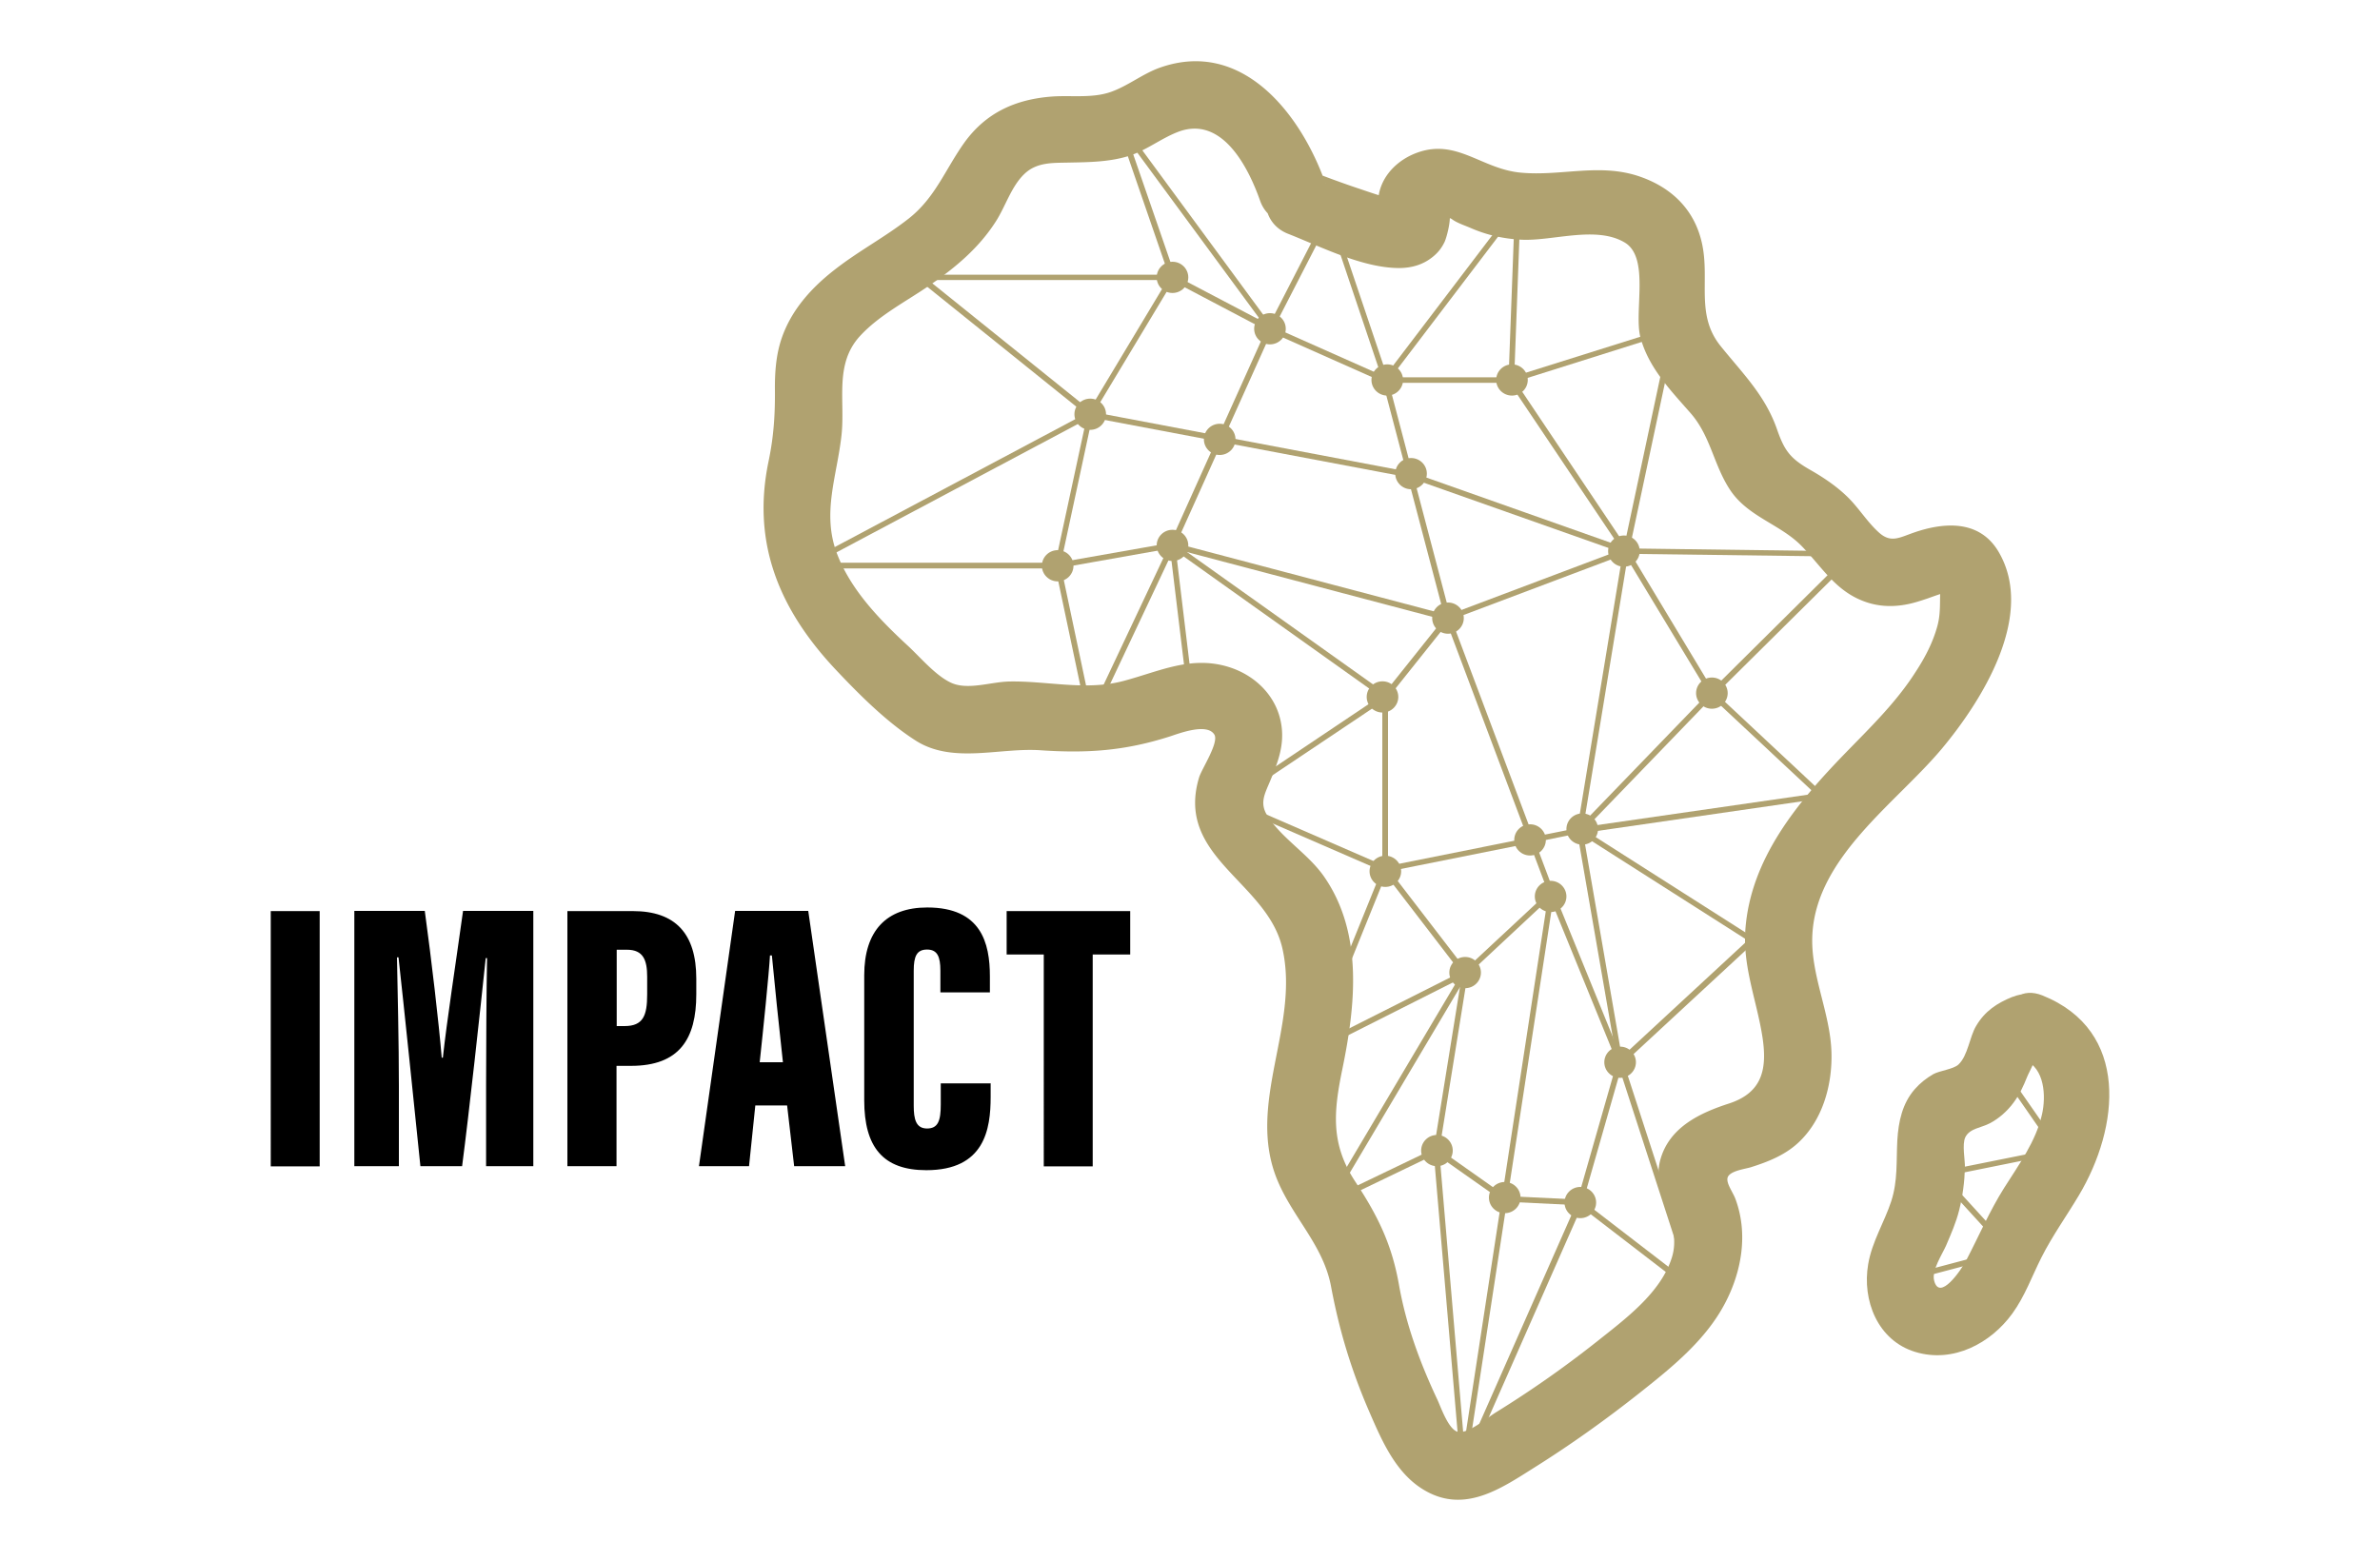
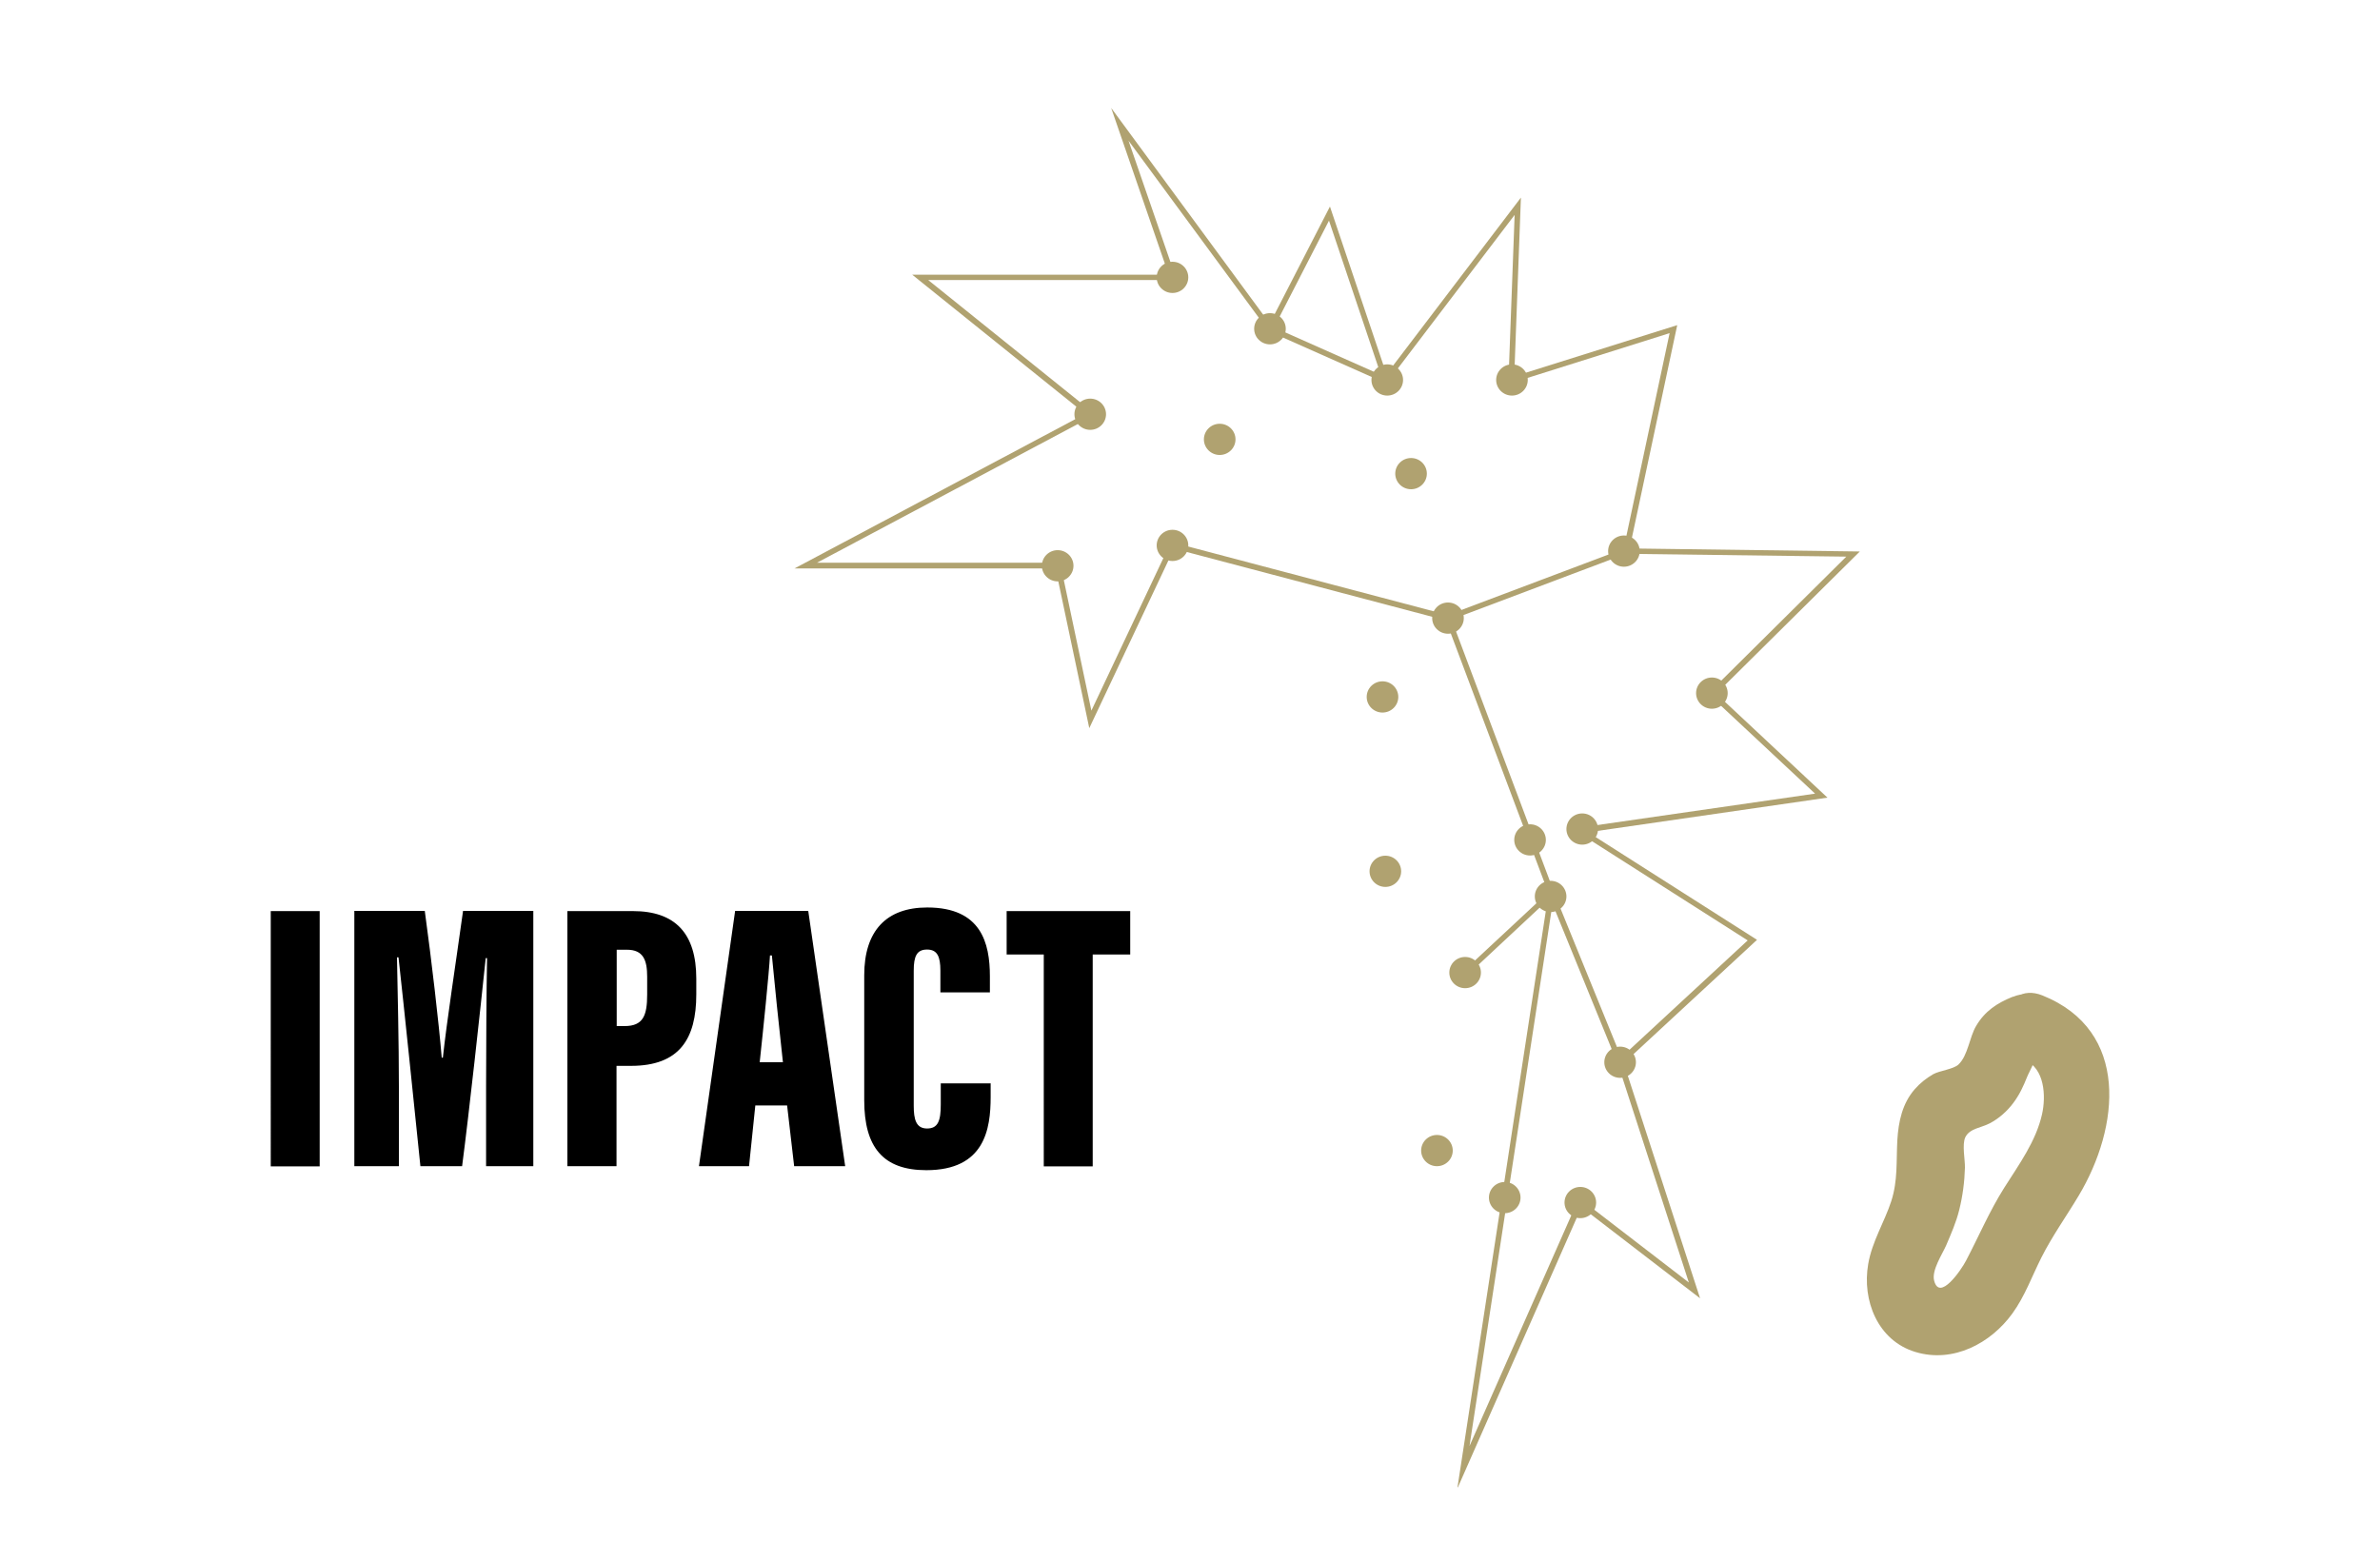
<svg xmlns="http://www.w3.org/2000/svg" width="125" height="82">
-   <path d="m99.42 67.49-.08-.28 5.92-1.57-3.68-4.03 6.27-1.26-3.1-4.47.24-.17 3.36 4.83-6.19 1.25 3.66 4.01-6.39 1.69ZM69.61 9.62c-1.26-3.57-4.32-7.6-8.68-6.07-.91.32-1.68.96-2.59 1.28-.97.34-2.06.17-3.07.24-1.92.14-3.48.84-4.62 2.42-1 1.4-1.52 2.88-2.91 3.98-1.23.97-2.64 1.71-3.88 2.68-1.24.96-2.3 2.13-2.81 3.63-.3.88-.36 1.82-.35 2.74.01 1.31-.07 2.46-.34 3.74-.88 4.26.56 7.73 3.48 10.86 1.26 1.34 2.72 2.81 4.28 3.8 1.93 1.21 4.36.35 6.51.49 2.49.17 4.46.03 6.83-.73.46-.15 1.94-.72 2.32-.09.25.42-.66 1.79-.8 2.24-1.27 4.2 3.57 5.48 4.37 8.98.94 4.1-1.94 8.18-.25 12.21.83 1.98 2.41 3.41 2.81 5.57.43 2.3 1.06 4.38 1.99 6.53.72 1.66 1.5 3.51 3.23 4.33 1.98.94 3.79-.31 5.44-1.35 1.93-1.21 3.79-2.54 5.57-3.95 1.68-1.33 3.45-2.76 4.46-4.69.88-1.67 1.22-3.66.55-5.47-.15-.41-.58-.93-.37-1.22.21-.28.85-.36 1.16-.45.89-.28 1.76-.62 2.46-1.25 1.32-1.19 1.84-3.06 1.79-4.79-.06-2.11-1.13-4.12-1-6.23.24-4.05 4.38-6.85 6.78-9.7 2.1-2.51 4.96-7.02 3-10.36-1-1.7-2.87-1.57-4.49-1-.74.26-1.18.54-1.8-.02-.62-.56-1.04-1.27-1.63-1.85-.58-.57-1.26-1.03-1.98-1.44-1.05-.6-1.35-1.01-1.74-2.13-.62-1.78-1.8-2.93-2.96-4.37-1.31-1.62-.58-3.4-.96-5.3s-1.68-3.09-3.42-3.65c-2.05-.65-4.03.03-6.1-.16-2.07-.18-3.37-1.81-5.46-1.05-.8.29-1.51.87-1.85 1.66-.4.94-.09 1.67.05 2.61l.18-1.35c.29-.65 1.19-.21-.01-.57-.45-.13-.89-.28-1.33-.43-.97-.32-1.93-.68-2.88-1.05-2.12-.83-3.04 2.57-.94 3.39 1.75.69 3.9 1.79 5.82 1.8.68 0 1.3-.18 1.82-.62.26-.22.43-.44.58-.75.12-.25.49-1.6.12-1.79l-.3.38c.19.05.37.11.55.2.27.21.69.34 1.01.48.85.37 1.71.56 2.64.61 1.64.09 3.95-.76 5.46.16 1.31.81.45 3.65.81 4.98.43 1.59 1.57 2.76 2.63 3.97 1.06 1.21 1.21 2.73 2.08 4.04.95 1.43 2.67 1.8 3.8 2.99.96 1 1.67 2.18 2.99 2.76.78.35 1.58.42 2.42.27.4-.07.76-.19 1.15-.32.25-.09.5-.18.75-.26.5-.05.48-.17-.06-.38-.06.71.03 1.34-.16 2.06-.24.89-.66 1.69-1.16 2.45-1.02 1.6-2.39 2.92-3.71 4.28-2.49 2.57-4.94 5.51-5.22 9.22-.15 1.95.59 3.74.89 5.63.27 1.72 0 2.96-1.76 3.53-1.51.49-3.09 1.23-3.58 2.89-.56 1.88 1.17 3.32.59 5.19-.58 1.87-2.47 3.25-3.95 4.43a55.74 55.74 0 0 1-5.29 3.71c-.46.28-1.49 1.17-2.02 1.02-.48-.14-.87-1.28-1.05-1.67-.92-1.95-1.66-3.96-2.03-6.08-.38-2.13-1.12-3.61-2.29-5.39-1.3-1.98-1.14-3.66-.68-5.9.69-3.35 1.11-7.13-.95-10.11-.83-1.2-2.17-1.97-2.96-3.17-.46-.69-.17-1.17.13-1.89.4-.96.74-1.85.58-2.91-.22-1.49-1.35-2.62-2.79-3.06-1.97-.6-3.62.24-5.5.74-1.99.53-4-.01-6.01.03-.98.02-2.2.48-3.08.05-.81-.39-1.59-1.33-2.24-1.93-1.47-1.36-2.98-2.91-3.71-4.81-.83-2.15 0-4.11.23-6.28.19-1.81-.38-3.7.96-5.17 1.02-1.11 2.43-1.82 3.66-2.67 1.37-.94 2.6-1.97 3.49-3.37.5-.78.81-1.84 1.5-2.49.65-.62 1.49-.57 2.33-.59 1.04-.02 2.11-.03 3.12-.34.93-.29 1.69-.91 2.58-1.26 2.33-.92 3.72 1.84 4.34 3.6.75 2.12 4.17 1.21 3.41-.94h.02Z" fill="#b0a270" />
  <path d="M105.71 52.36c-.82.33-1.46.75-1.92 1.53-.35.58-.43 1.56-.93 2.03-.27.25-.99.32-1.33.51-.36.21-.69.47-.96.78-.66.75-.86 1.71-.92 2.68-.06 1.12.03 2.13-.32 3.21s-1.01 2.12-1.21 3.3c-.33 1.9.49 4.02 2.48 4.62 1.99.6 3.96-.46 5.09-2.02.66-.91 1.03-1.96 1.53-2.95.57-1.13 1.31-2.16 1.96-3.25 2.14-3.58 2.7-8.66-1.91-10.51-2.11-.85-3.03 2.55-.94 3.39 1.07.43 1.13 1.92.92 2.85-.32 1.43-1.22 2.65-1.99 3.87-.77 1.22-1.33 2.54-2 3.82-.25.48-1.4 2.18-1.68 1.04-.13-.53.42-1.36.63-1.83.26-.61.53-1.22.69-1.87.18-.72.28-1.48.3-2.22.01-.43-.16-1.21.02-1.6.23-.47.83-.49 1.3-.74.47-.25.89-.62 1.22-1.06.33-.44.53-.88.73-1.38.11-.28.53-.94.2-.81 2.08-.85 1.17-4.25-.94-3.39ZM76.55 78.12l4.78-31.19-5.39-14.34-14.28-3.77-4.45 9.43-1.77-8.39H41.73L57 21.74l-9.09-7.31h13.47l-3.02-8.76L66.69 17l3.16-6.15 2.97 8.81 7.06-9.28-.35 9.39 8.56-2.69-2.5 11.73 12.09.16-7.54 7.47 5.84 5.46-12.57 1.82 8.87 5.65-7 6.48 4.01 12.35-6.23-4.79-6.49 14.72ZM61.5 28.47l14.66 3.87 5.47 14.55-4.45 29.07 5.75-13.03 5.77 4.44-3.77-11.62 6.86-6.35-9.21-5.87 12.75-1.84-5.62-5.25 7.26-7.2-11.75-.15 2.47-11.59-8.47 2.67.33-8.88-6.83 8.98-2.92-8.68-3.06 5.95-7.47-10.15 2.53 7.32H48.75l8.79 7.07-14.63 7.78h12.77l1.64 7.77 4.18-8.86Z" fill="#b0a270" />
-   <path d="m76.71 77.05-1.4-16.38-5.88 2.83 7.13-12.02-7.95 4.01 3.95-9.75-8.33-3.62 8.26-5.54-10.73-7.64.92 7.62-.29.04-1-8.28 11.62 8.27-8.17 5.47 8.1 3.52-3.76 9.29 8.15-4.11-7.15 12.05 5.39-2.59L77 77.02l-.3.02Z" fill="#b0a270" />
-   <path d="m55.36 29.89 1.77-8.21 4.39-7.31 5.37 2.82-5.21 11.58-6.32 1.12Zm2.03-8.08-1.66 7.72 5.73-1.01 5.03-11.18-4.88-2.57-4.24 7.05Z" fill="#b0a270" />
-   <path d="m83.09 63.32-4.13-.2-3.68-2.59 1.51-9.36-4.1-5.34-.09.02v-9.3l3.28-4.11-1.94-7.37-16.72-3.16.06-.29 16.58 3.14-1.3-4.94h6.88l6.04 9.01.07.02v.07l4.54 7.54-6.96 7.21 2.1 12.14-2.15 7.52Zm-4.03-.49 3.8.18 2.07-7.23-2.08-11.99-9.84 1.97 4.09 5.32-1.5 9.3 3.46 2.44ZM72.9 36.65v8.84l9.95-1.99 2.38-14.45-10.95-3.87 1.93 7.33-3.31 4.15Zm12.57-7.29L83.2 43.17l6.53-6.76-4.26-7.05Zm-11.28-4.53 10.83 3.83-5.74-8.55h-6.34l1.24 4.72Z" fill="#b0a270" />
  <path d="m84.95 55.85-3.54-8.68-4.36 4.07-.2-.21 4.68-4.36 3.7 9.08-.27.11ZM85.33 28.81l-9.34 3.52.1.27 9.34-3.52-.1-.27ZM66.76 17.13l-.12.27 6.05 2.69.12-.27-6.05-2.69ZM57.26 22.58c.46 0 .83-.37.83-.82s-.37-.82-.83-.82-.83.37-.83.82.37.82.83.82ZM55.55 30.54c.46 0 .83-.37.83-.82s-.37-.82-.83-.82-.83.37-.83.82.37.82.83.82ZM61.58 29.47c.46 0 .83-.37.83-.82s-.37-.82-.83-.82-.83.37-.83.82.37.82.83.82ZM64.06 23.9c.46 0 .83-.37.83-.82s-.37-.82-.83-.82-.83.37-.83.82.37.82.83.82Z" fill="#b0a270" />
  <path d="M66.7 18.09c.46 0 .83-.37.83-.82s-.37-.82-.83-.82-.83.37-.83.82.37.82.83.82ZM61.58 15.39c.46 0 .83-.37.83-.82s-.37-.82-.83-.82-.83.37-.83.82.37.82.83.82ZM72.86 20.78c.46 0 .83-.37.83-.82s-.37-.82-.83-.82-.83.37-.83.82.37.82.83.82ZM74.11 25.7c.46 0 .83-.37.83-.82s-.37-.82-.83-.82-.83.37-.83.82.37.82.83.82ZM76.05 33.29c.46 0 .83-.37.83-.82s-.37-.82-.83-.82-.83.37-.83.82.37.82.83.82ZM83.1 44.37c.46 0 .83-.37.83-.82s-.37-.82-.83-.82-.83.37-.83.82.37.82.83.82ZM89.91 37.23c.46 0 .83-.37.83-.82s-.37-.82-.83-.82-.83.37-.83.82.37.82.83.82ZM85.29 29.77c.46 0 .83-.37.83-.82s-.37-.82-.83-.82-.83.37-.83.82.37.82.83.82ZM79.41 20.78c.46 0 .83-.37.83-.82s-.37-.82-.83-.82-.83.37-.83.82.37.82.83.82ZM80.36 44.94c.46 0 .83-.37.83-.82s-.37-.82-.83-.82-.83.37-.83.82.37.82.83.82ZM72.76 46.59c.46 0 .83-.37.83-.82s-.37-.82-.83-.82-.83.37-.83.82.37.82.83.82ZM76.95 51.91c.46 0 .83-.37.83-.82s-.37-.82-.83-.82-.83.37-.83.82.37.82.83.82ZM75.47 61.26c.46 0 .83-.37.83-.82s-.37-.82-.83-.82-.83.37-.83.82.37.82.83.82ZM79.03 63.73c.46 0 .83-.37.83-.82s-.37-.82-.83-.82-.83.37-.83.82.37.82.83.82ZM83 63.99c.46 0 .83-.37.83-.82s-.37-.82-.83-.82-.83.37-.83.82.37.82.83.82ZM85.09 56.62c.46 0 .83-.37.83-.82s-.37-.82-.83-.82-.83.37-.83.82.37.82.83.82ZM81.44 47.91c.46 0 .83-.37.83-.82s-.37-.82-.83-.82-.83.37-.83.82.37.82.83.82ZM72.61 37.43c.46 0 .83-.37.83-.82s-.37-.82-.83-.82-.83.37-.83.82.37.82.83.82Z" fill="#b0a270" />
  <path d="M16.79 47.86v13.41h-2.57V47.86h2.57ZM25.53 56.99c0-2.07.02-5.02.05-6.66h-.07c-.28 2.68-.87 8.11-1.24 10.93h-2.19c-.3-2.93-.87-8.46-1.15-10.97h-.08c.03 1.57.1 4.48.1 6.79v4.18h-2.34V47.85h3.7c.35 2.55.74 5.9.89 7.71h.06c.21-1.94.65-4.76 1.06-7.71h3.69v13.41h-2.48v-4.27ZM29.8 47.86h3.44c2.23 0 3.33 1.18 3.33 3.55v.82c0 2.35-.89 3.76-3.43 3.76h-.76v5.27H29.8V47.85Zm2.58 6.04h.42c.98 0 1.19-.55 1.19-1.66v-.93c0-.87-.2-1.42-1.06-1.42h-.54v4.01ZM39.67 58.07l-.33 3.19h-2.63l1.9-13.41h3.84l1.94 13.41h-2.68l-.37-3.19h-1.67Zm1.45-2.27c-.19-1.71-.46-4.32-.58-5.61h-.1c-.05.93-.36 3.95-.54 5.61h1.23ZM52.03 56.89v.73c0 1.69-.31 3.85-3.38 3.85-2.27 0-3.26-1.21-3.26-3.67v-6.57c0-2.33 1.16-3.56 3.31-3.56 2.83 0 3.29 1.86 3.29 3.62v.84h-2.6v-1.14c0-.74-.16-1.11-.7-1.11s-.7.35-.7 1.11v7.09c0 .72.12 1.2.7 1.2s.72-.41.72-1.26v-1.11h2.61ZM54.82 50.14h-1.95v-2.28h6.49v2.28h-1.97v11.13h-2.57V50.14Z" fill="#000000" />
</svg>